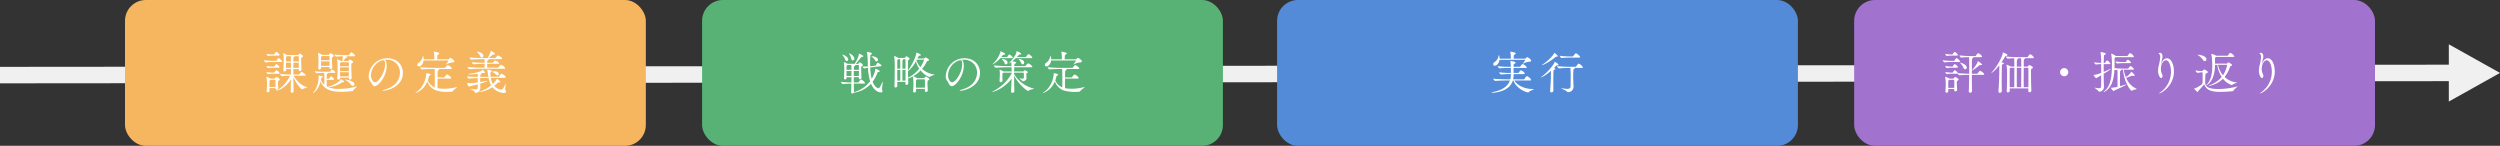
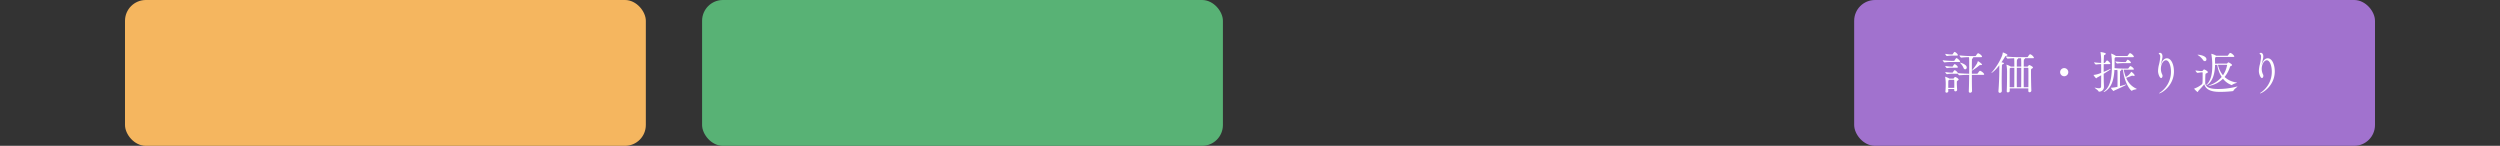
<svg xmlns="http://www.w3.org/2000/svg" width="1200" height="70" viewBox="0 0 1200 70">
  <rect x="0" y="0" width="1200" height="70" fill="#333333" stroke="none" />
  <g id="howto_img01" transform="translate(-120 -4477)">
-     <path id="パス_1136" data-name="パス 1136" d="M63.807,27.481V17.694L-1111.627,18.74V10.833L63.807,9.787V0L88.373,13.74Z" transform="translate(1231.627 4498.26)" fill="#f0f0f0" />
    <rect id="長方形_1837" data-name="長方形 1837" width="250" height="70" rx="10" transform="translate(180 4477)" fill="#f5b65f" />
    <rect id="長方形_1838" data-name="長方形 1838" width="250" height="70" rx="10" transform="translate(457 4477)" fill="#58b275" />
-     <rect id="長方形_1839" data-name="長方形 1839" width="250" height="70" rx="10" transform="translate(733 4477)" fill="#538bd8" />
    <rect id="長方形_1840" data-name="長方形 1840" width="250" height="70" rx="10" transform="translate(1010 4477)" fill="#a172ce" />
-     <path id="パス_1381" data-name="パス 1381" d="M-37.686-1.122c-3.1-.946-5.324-3.674-6.4-5.544h5.3c.352,0,.462-.132.462-.286,0-.33-1.54-1.584-1.87-1.584a.227.227,0,0,0-.176.088c-.242.22-.616.748-.858,1.034a.572.572,0,0,1-.352.2h-2.6v-2.64h2.6l-.022.374v.022a.525.525,0,0,0,.55.572.773.773,0,0,0,.748-.726v-.022c-.044-.814-.132-3.52-.132-4.686v-.308c0-.462.022-.66.418-.9.22-.132.462-.286.462-.506,0-.418-1.43-1.254-1.562-1.254-.11,0-.2.044-.66.572-.088.11-.132.132-.242.132h-5.192l-.022-.022a7.486,7.486,0,0,0-1.76-.858.047.047,0,0,0-.044.044.43.43,0,0,0,.022.154,20.307,20.307,0,0,1,.2,2.662c0,.88-.044,4-.154,5.324v.066a.5.5,0,0,0,.55.528.7.7,0,0,0,.726-.616v-.55h2.376c0,.836-.022,1.716-.022,2.618a48.139,48.139,0,0,1-5.28-.308c0,.264.66,1.1,1.034,1.1h.022c1.166-.132,2.6-.176,3.784-.2C-47.19-3.674-49.72-.836-51.942.264c-.308.154-.44.286-.44.352,0,.022.022.044.088.044a12.449,12.449,0,0,0,6.93-5.61c-.022,2.156-.044,4.246-.11,5.7V.792a.654.654,0,0,0,.66.726.751.751,0,0,0,.748-.792V.682c-.044-1.672-.088-4.2-.11-6.754,1.188,3.058,3.63,5.918,4.2,5.918a.391.391,0,0,0,.22-.088c.572-.374,2.2-.616,2.2-.792C-37.554-1.078-37.6-1.1-37.686-1.122ZM-52.36-6.05c-.22,0-.528.462-.616.594a.343.343,0,0,1-.286.176h-1.87l-.022-.022a12.164,12.164,0,0,0-1.936-.88c-.022,0-.044,0-.044.044s.022.066.022.132a17.843,17.843,0,0,1,.264,3.432c0,.814-.022,1.628-.154,3.278V.792a.5.5,0,0,0,.55.506c.374,0,.814-.264.814-.66,0-.462-.022-.9-.022-1.342h2.86V-.55a.531.531,0,0,0,.572.572.75.75,0,0,0,.814-.7V-.726c-.066-1.034-.154-1.694-.154-2.442,0-.814.11-.968.4-1.144.2-.132.462-.286.462-.528C-50.71-5.3-52.008-6.05-52.36-6.05Zm-.418,4.774H-55.66c0-.836,0-1.672.022-2.574,0-.44.066-.572.286-.726l.154-.11h2.222c.132,0,.176.176.176.242.044.572.044,1.056.044,1.54S-52.756-1.914-52.778-1.276Zm1.452-13.838a.238.238,0,0,0-.154.066,8.133,8.133,0,0,0-.77,1.078.377.377,0,0,1-.264.176h-1.5a32.864,32.864,0,0,1-4.334-.308c0,.242.638,1.056.9,1.056h.022a25.45,25.45,0,0,1,3.366-.2h4.07c.33,0,.418-.088.418-.22C-49.566-13.882-50.93-15.114-51.326-15.114Zm9.768,2.178c0,.858-.022,1.76-.022,2.508h-2.6v-2.508Zm0-.572h-2.618c0-.748.022-1.32.022-1.672,0-.308.044-.374.264-.462.176-.066.286-.176.286-.286a.132.132,0,0,0-.022-.088H-41.8c.176,0,.2.176.2.242C-41.58-15.268-41.558-14.432-41.558-13.508Zm-3.762,3.08h-2.4v-2.508h2.376C-45.342-12.232-45.32-11.374-45.32-10.428Zm-.022-3.08h-2.376v-1.54c.022-.682.066-.682.308-.858l.154-.11h1.848c.044.44.066,1.078.066,1.694Zm-6.93-4.554a.165.165,0,0,0-.11-.022c-.242,0-.726.792-.88,1.056a.391.391,0,0,1-.242.176h-.506a17.223,17.223,0,0,1-3.08-.308c0,.33.528,1.056.836,1.056h.022a13.129,13.129,0,0,1,2.178-.2h2.816c.308,0,.4-.132.4-.286C-50.842-16.94-51.59-17.754-52.272-18.062Zm.044,5.874a.165.165,0,0,0-.11-.022c-.33,0-.836.946-.858.99a.391.391,0,0,1-.242.176h-.572a17.223,17.223,0,0,1-3.08-.308c0,.374.572,1.056.836,1.056h.022a10.969,10.969,0,0,1,2.178-.2h2.816c.308,0,.4-.154.4-.286C-50.842-11.2-51.744-11.968-52.228-12.188Zm0,2.9a.165.165,0,0,0-.11-.022c-.264,0-.77.814-.858.99a.391.391,0,0,1-.242.176h-.572a17.223,17.223,0,0,1-3.08-.308c0,.33.572,1.056.836,1.056h.022a10.969,10.969,0,0,1,2.178-.2h2.816c.308,0,.4-.132.4-.286C-50.842-8.294-51.656-9.02-52.228-9.284Zm35.992-8.536c-.044,0-.088-.022-.132-.022-.088,0-.308.066-1.056,1.144a.413.413,0,0,1-.286.176h-1.012a55.98,55.98,0,0,1-5.786-.286c0,.242.55.99.9.99h.022c1.056-.11,2.178-.154,3.124-.176a13.069,13.069,0,0,1-.242,2.31h-.528l-.022-.022a9.671,9.671,0,0,0-1.958-.836.047.047,0,0,0-.044.044c0,.044.022.066.022.132a18.928,18.928,0,0,1,.264,3.5c0,1.3-.022,3.41-.154,5.478v.066a.519.519,0,0,0,.55.55.793.793,0,0,0,.814-.682v-.308h4.18v.352a.571.571,0,0,0,.594.616.778.778,0,0,0,.792-.748v-.044c-.088-1.628-.176-4.026-.176-5.544,0-1.364,0-1.386.44-1.628.22-.11.484-.264.484-.484,0-.4-1.342-1.122-1.672-1.122-.2,0-.374.2-.638.55a.3.3,0,0,1-.286.132h-2.134c.308-.4.638-.858.924-1.3a.538.538,0,0,1,.4-.308c.374-.066.528-.176.528-.286,0-.2-.77-.4-.814-.418h4.158c.352,0,.462-.132.462-.264C-14.52-16.7-15.884-17.688-16.236-17.82Zm2.288,16.368A32.433,32.433,0,0,1-22.44-.33a12.776,12.776,0,0,1-4.928-.792,15.019,15.019,0,0,0,6.38-2.222,1.087,1.087,0,0,1,.55-.176h.154c.352,0,.528-.11.528-.264a4.168,4.168,0,0,0-1.584-1.3c-.066,0-.088.044-.11.132-.484,1.342-3.96,3.1-6.116,3.608l-.176.066c-.154-.066-.286-.154-.418-.22,0-.7-.022-2-.022-3.168h3.146c.286,0,.374-.132.374-.264,0-.286-.462-.946-1.342-1.408a.132.132,0,0,0-.088-.022c-.176,0-.638.616-.814.968-.066.11-.11.2-.22.2h-1.056c0-2.222.044-2.31.33-2.442a.352.352,0,0,0,.242-.286.132.132,0,0,0-.022-.088h3.146c.33,0,.418-.132.418-.286,0-.308-.77-1.122-1.408-1.364-.044,0-.088-.022-.154-.022-.242,0-.7.638-.88.946a.377.377,0,0,1-.264.176h-3.168a26.251,26.251,0,0,1-3.916-.286c0,.242.506,1.012.88,1.012h.022a28.434,28.434,0,0,1,2.948-.176h.616a9.4,9.4,0,0,1,.066,1.188c.022.44.022,1.21.022,2.046,0,.858,0,1.76-.022,2.464a6.079,6.079,0,0,1-1.65-2.31l.066-.352c.132-.792.154-.616.506-.77.22-.088.352-.22.352-.33,0-.418-1.716-.66-1.936-.66-.088,0-.11.022-.11.066a.953.953,0,0,1,.022.11c.022.286.022.506.022.7,0,2.244-1.012,5.61-2.42,7-.176.176-.308.33-.308.418,0,.022.022.044.066.044.374,0,2.64-1.562,3.586-5.544C-29.3.836-24.068,1.056-21.208,1.056A48.2,48.2,0,0,0-15.84.726a.57.57,0,0,0,.418-.352c.308-.638,1.826-1.65,1.826-1.848,0-.022-.022-.044-.088-.044A1.08,1.08,0,0,0-13.948-1.452ZM-26.356-17.468c-.132,0-.286.066-.638.616a.343.343,0,0,1-.286.176h-3.146l-.022-.022a9.984,9.984,0,0,0-1.892-.946c-.022,0-.044.022-.044.066a.778.778,0,0,1,.022.132,28.92,28.92,0,0,1,.242,3.916c0,.748-.022,1.65-.132,3.256v.066a.532.532,0,0,0,.55.594.775.775,0,0,0,.792-.726l-.022-.484h4.092v.286c0,.462.264.66.572.66a.8.8,0,0,0,.77-.814v-.044c-.066-1.452-.154-2.4-.154-3.344,0-1.32.066-1.364.4-1.606.2-.132.462-.286.462-.528C-24.794-16.764-26.18-17.468-26.356-17.468Zm-.44,3.938c0,.616-.022,1.3-.022,2.134h-4.114V-13.53Zm9.24,5.192c0,.682-.022,1.364-.022,2.024h-4.18c0-.682-.022-1.364-.022-2.024ZM-26.8-14.1h-4.136c0-.286.022-.616.022-.99.022-.528-.022-.638.308-.88l.154-.11h3.322a.283.283,0,0,1,.286.308C-26.818-15.246-26.8-14.718-26.8-14.1Zm9.262,2.9H-21.78c0-.462.022-.88.022-1.188,0-.528.044-.484.242-.594a1.544,1.544,0,0,0,.2-.132h3.52c.132,0,.22.176.22.242C-17.556-12.474-17.534-11.9-17.534-11.2Zm0,2.332H-21.78v-1.8h4.246ZM-19.25-4.818c-.11,0-.176.022-.176.066,0,.022.044.066.132.11a8.282,8.282,0,0,1,2.75,2.288,1.2,1.2,0,0,0,.946.616.766.766,0,0,0,.748-.792C-14.85-4.048-18.458-4.818-19.25-4.818ZM8.4-8.008c0-3.586-2.574-7.04-7.568-7.04A8.965,8.965,0,0,0-8.03-6.4a3.423,3.423,0,0,0,.528,2c.9,1.3,1.3,2.772,2.376,2.772,1.892,0,5.742-4.906,5.742-9.724,0-1.408-.308-2.53-.858-2.926.264-.022.528-.044.792-.044A6.055,6.055,0,0,1,6.974-8.1C6.974-5.368,5.412-1.54-.374.022c-.638.176-.99.352-.99.462,0,.044.11.088.308.088C.748.572,8.4-1.32,8.4-8.008ZM-.154-12.144C-.154-8.1-3.432-3.5-4.906-3.5c-1.056,0-2.024-1.474-2.024-3.41a7.774,7.774,0,0,1,5.522-7.15.547.547,0,0,0,.176-.022.825.825,0,0,1,.22-.022C-.528-14.1-.154-13.728-.154-12.144ZM34.122-1.188a22.567,22.567,0,0,1-5.9.792,16.077,16.077,0,0,1-3.19-.286c0-.66-.022-1.43-.022-2.222s.022-1.606.022-2.376h6.072c.352,0,.462-.132.462-.264,0-.484-1.3-1.474-1.848-1.694-.044,0-.088-.022-.154-.022-.044,0-.242,0-1.166,1.232a.409.409,0,0,1-.33.2H25.036c0-3.212,0-3.234.418-3.432.22-.088.352-.22.352-.352,0-.11-.11-.2-.352-.264h5.918c.374,0,.484-.132.484-.264,0-.418-1.1-1.32-1.826-1.584-.044,0-.088-.022-.154-.022-.264,0-.88.836-1.078,1.144a.452.452,0,0,1-.308.176H22.968c-1.21,0-4.136-.066-6.27-.308v.022c0,.33.594,1.034.924,1.034h.022c1.87-.176,4.092-.2,5.258-.2h.726c.066.7.066,2.112.066,2.574.022.484.022,1.5.022,2.64,0,1.166,0,2.464-.022,3.586a5.96,5.96,0,0,1-3.366-3.366,15.3,15.3,0,0,0,.506-1.606c.176-.616.176-.616.462-.726.308-.11.44-.264.44-.4,0-.418-2.046-.7-2.09-.7a.058.058,0,0,0-.066.066v.22c0,1.87-1.166,6.512-4.752,8.822-.286.2-.4.308-.4.374,0,.044.022.066.088.066A9.8,9.8,0,0,0,20.13-3.96,7.015,7.015,0,0,0,24.332.4a18.073,18.073,0,0,0,5.346.7c2.266,0,2.486-.088,2.662-.374.308-.55,2.068-1.694,2.068-1.914,0-.022-.022-.044-.066-.044A1.843,1.843,0,0,0,34.122-1.188ZM31.306-15.2c-.022,0-.066-.022-.088-.022-.264,0-.66.44-.726.528a.7.7,0,0,1-.33.176H24.838l.066-1.43c.066-.66.066-.638.528-.924.264-.154.418-.308.418-.484,0-.484-2.156-.836-2.6-.836-.022,0-.022,0-.022.022a.429.429,0,0,0,.022.154A17.569,17.569,0,0,1,23.5-15.07v.55H18.37c0-.616-.176-1.694-.33-1.694-.044,0-.088.088-.132.242A4.59,4.59,0,0,1,15.862-12.8a1.315,1.315,0,0,0-.572.968.74.74,0,0,0,.814.7c.7,0,1.936-.748,2.222-2.838H30.118a.123.123,0,0,1,.132.11,8.777,8.777,0,0,1-1.078,1.584.277.277,0,0,0-.088.154c0,.022,0,.022.044.022a.99.99,0,0,0,.176-.044,7.522,7.522,0,0,1,2.926-.9c.616-.022.858-.242.858-.484C33.088-14.124,31.856-15,31.306-15.2ZM55.77-7.612c-.352,0-1.078,1.122-1.166,1.232a.448.448,0,0,1-.352.2l-3.74.044a13.274,13.274,0,0,1-.088-1.54c0-.484,0-.7.33-.88.2-.11.33-.22.33-.33,0-.4-1.958-.7-2.134-.7-.088,0-.11.022-.11.066a.239.239,0,0,0,.022.11,16.517,16.517,0,0,1,.352,2.09l.2,1.21-2.75.022H45.518c0-.11.022-.22.022-.33.044-.748.044-.682.352-.88a.478.478,0,0,0,.242-.352A.206.206,0,0,0,46-7.832a7.592,7.592,0,0,1,.88-.154,1.514,1.514,0,0,1,.286.044.8.8,0,0,0,.308.044c.2,0,.308-.088.308-.22A3.648,3.648,0,0,0,46.706-9.57c-.044,0-.066.044-.132.11-1.188,1.342-6.292,1.914-6.446,1.936-.308.022-.462.088-.462.132s.132.11,1.034.11a26,26,0,0,0,3.586-.264c.022.418.044.968.044,1.452-1.716-.022-3.872-.11-5.192-.264,0,.264.638,1.1,1.012,1.1h.022c1.1-.132,2.75-.22,4.136-.264,0,.528.022,1.3.022,2.068a28.608,28.608,0,0,1-3.674.374,8.776,8.776,0,0,1-1.3-.088h-.11c-.066,0-.088,0-.088.044,0,.088.726,1.782,1.034,1.782.176,0,.308-.242.528-.286,1.012-.22,2.31-.55,3.608-.9,0,.7,0,1.32-.022,1.672-.044.572-.352.77-1.034.77A14.74,14.74,0,0,1,41.118-.33a1.184,1.184,0,0,0-.242-.022c-.066,0-.088,0-.088.022,0,.154,1.958.946,2.2,1.584.066.22.154.33.33.33A2.284,2.284,0,0,0,45.54-.682c0-.462-.022-1.5-.022-1.892V-2.86c.66-.2,3.476-1.056,3.476-1.32,0-.022-.044-.044-.132-.044a.619.619,0,0,0-.176.022c-.924.176-2.068.4-3.19.572V-5.544c.44,0,.814-.022,1.056-.022L49.5-5.588a11.435,11.435,0,0,0,1.276,3.52A15.71,15.71,0,0,1,45.474.9c-.352.11-.506.2-.506.242s.066.066.176.066a14.518,14.518,0,0,0,6.2-2.4,7.393,7.393,0,0,0,5.478,2.816c.726,0,1.078-.286,1.078-.66A1.012,1.012,0,0,0,57.6.308a.931.931,0,0,1-.11-.572c0-.792.264-2.068.264-2.442,0-.066,0-.11-.022-.11s-.066.066-.154.22C56.936-1.21,56.3.066,55.55.066A5.5,5.5,0,0,1,52.228-1.8,15.676,15.676,0,0,0,53.9-3.278a.63.63,0,0,1,.462-.176c.044,0,.11.022.176.022h.176c.308,0,.462-.088.462-.242a4.772,4.772,0,0,0-1.628-1.54c-.044,0-.044.044-.088.132A7.641,7.641,0,0,1,51.568-2.75a8.367,8.367,0,0,1-.99-2.86l6.71-.066c.352,0,.462-.132.462-.286C57.75-6.468,56.144-7.612,55.77-7.612Zm-.308-4.312c-.242,0-.968.88-1.188,1.21a.49.49,0,0,1-.374.2H48.862c-.022-.528-.022-1.21-.022-1.848h5.3c.352,0,.44-.132.44-.264,0-.55-1.76-1.364-1.848-1.364-.308,0-.924.726-1.078.924a.444.444,0,0,1-.33.2H48.862c0-.77.022-1.034.308-1.188.264-.11.374-.242.374-.374a.181.181,0,0,0-.11-.176H55.55c.352,0,.462-.132.462-.264,0-.484-1.584-1.518-1.936-1.518-.286,0-.99.9-1.122,1.078a.427.427,0,0,1-.352.176H49.544c.638-.484,1.342-1.1,1.782-1.474a.739.739,0,0,1,.528-.242h.22c.33,0,.484-.132.484-.308,0-.418-1.8-1.452-1.958-1.452-.044,0-.044.066-.066.2a11.5,11.5,0,0,1-1.5,3.278H46.354a56,56,0,0,1-6.028-.33c0,.264.594,1.1.968,1.1h.022a49.268,49.268,0,0,1,4.95-.242h1.276c.044.462.066,1.232.066,1.738h-.33a52.366,52.366,0,0,1-5.874-.308c0,.264.616,1.034.968,1.034h.022c1.738-.176,3.674-.22,4.774-.22h.462c0,1.122,0,.99-.044,1.848h-.968c-1.21,0-5.082-.088-7.216-.352,0,.264.616,1.078,1.012,1.078h.022c1.87-.2,4.906-.22,6.072-.22H57.024c.352,0,.462-.132.462-.264C57.486-10.78,55.814-11.924,55.462-11.924ZM44.11-18.194c-.11,0-.154,0-.154.044s.044.11.154.22a7.262,7.262,0,0,1,1.364,1.87c.2.506.528.7.814.7a.835.835,0,0,0,.748-.88C47.036-17.38,45.078-18.194,44.11-18.194Zm8.25,9.438a2.048,2.048,0,0,0-1.078.2c0,.044.044.088.176.154a6.924,6.924,0,0,1,1.694,1.21.939.939,0,0,0,.7.4.649.649,0,0,0,.594-.7C54.45-8.052,53.922-8.756,52.36-8.756Z" transform="translate(305 4520)" fill="#fff" />
-     <path id="パス_1382" data-name="パス 1382" d="M-38.566-3.344c-.88,1.98-1.32,2.684-1.848,2.684-.022,0-1.628-.242-2.728-3.1a17.135,17.135,0,0,0,2.288-4.224c.176-.44.132-.4.528-.484.44-.088.616-.242.616-.374,0-.418-1.892-1.166-2.068-1.166-.088,0-.066.066-.088.154a8.757,8.757,0,0,1-.242,1.386,16.255,16.255,0,0,1-1.474,3.3,27.2,27.2,0,0,1-.726-5.456l1.1-.132,3.96-.462c.308-.044.4-.132.4-.242,0-.4-1.452-1.43-1.87-1.43-.286,0-.792,1.144-.814,1.21a.374.374,0,0,1-.264.2l-1.43.176-1.1.11c-.022-.484-.022-.968-.022-1.452,0-1.188.044-2.31.088-3.212.044-.814.044-.748.418-.968a.63.63,0,0,0,.352-.44c0-.528-2.068-.814-2.4-.814-.022,0-.022,0-.022.022a.387.387,0,0,0,.022.132,24.828,24.828,0,0,1,.374,3.454c.044.792.044,1.958.11,3.344-.726.044-1.5.066-2.2.066h-.462c.022.242.682.924.968.924h.044c.528-.132,1.1-.242,1.672-.33a26.766,26.766,0,0,0,1.034,6.446,14.517,14.517,0,0,1-7.766,5.258c0-.066.022-.11.022-.176l-.066-3.916h4.884c.352,0,.44-.132.44-.286,0-.594-1.584-1.716-1.87-1.716-.242,0-.924.968-1.122,1.254a.339.339,0,0,1-.286.2h-2.046c0-.836-.022-1.716-.022-2.552h2.442l-.022.352v.022a.509.509,0,0,0,.528.572.714.714,0,0,0,.748-.7v-.044c-.044-.814-.132-3.234-.132-4.356v-.286c0-.506.044-.7.374-.9.22-.132.44-.286.44-.506,0-.462-1.3-1.254-1.5-1.254-.11,0-.176.022-.638.572-.088.11-.132.132-.242.132h-1.056c.946-1.034,1.958-2.376,2.486-3.014.176-.22.176-.308.506-.33.462-.022.66-.154.66-.33,0-.374-2.068-1.254-2.112-1.254-.022,0-.022.044-.044.22a5.128,5.128,0,0,1-.264,1.188A22.879,22.879,0,0,1-51.7-12.408c0,.022-.044.022-.044.044h-3.432l-.022-.022a7.675,7.675,0,0,0-1.76-.836s-.022,0-.022.044a.448.448,0,0,1,.022.11,20.3,20.3,0,0,1,.22,2.6c0,.88-.044,3.674-.154,4.994v.066a.485.485,0,0,0,.528.528.687.687,0,0,0,.726-.638v-.44h2.332c0,.836-.022,1.716-.044,2.552a48.948,48.948,0,0,1-5.038-.33c0,.264.616,1.1.968,1.1h.022a40.524,40.524,0,0,1,4.048-.22c-.022,1.65-.066,3.146-.132,3.96v.088c0,.506.264.7.572.7a.836.836,0,0,0,.66-.352,14.093,14.093,0,0,0,8.338-4.356c1.606,3.762,4.114,4.18,4.686,4.18.506,0,.836-.2.836-.616a1.4,1.4,0,0,0-.2-.638A1.02,1.02,0,0,1-38.632-.2c0-.814.352-2.728.352-3.344,0-.088,0-.2-.044-.2S-38.434-3.652-38.566-3.344ZM-49.72-8.932c0,.814-.022,1.65-.022,2.4h-2.442c0-.88,0-1.694.022-2.4Zm-3.586,2.4H-55.66c0-.726-.022-1.606-.022-2.4h2.376Zm0-2.97h-2.376c0-.594.022-1.078.022-1.32.022-.682.066-.682.308-.858l.132-.11h1.826c.044.506.088,1.386.088,1.826Zm3.586,0h-2.42c0-1.562.088-1.65.462-1.826.154-.088.286-.2.286-.33a.19.19,0,0,0-.066-.132h1.5c.176,0,.2.176.2.242C-49.742-11.044-49.72-10.318-49.72-9.5Zm-4.708-7.92c-.022,0-.044.022-.044.066a.142.142,0,0,0,.044.11,7.515,7.515,0,0,1,1.034,2.4c.11.594.418.836.726.836a.843.843,0,0,0,.748-.9C-51.92-16.192-54.1-17.424-54.428-17.424Zm-3.234.638c-.066,0-.088.022-.088.044,0,.044.044.088.088.132a7.063,7.063,0,0,1,1.342,2.2c.176.506.462.726.748.726a.774.774,0,0,0,.7-.836C-54.868-15.84-57.332-16.786-57.662-16.786Zm14.212.814h-.088c-.22,0-.22.022-.22.022,0,.022.044.066.154.154a6.022,6.022,0,0,1,1.628,1.716c.22.4.484.55.726.55a.743.743,0,0,0,.682-.792C-40.568-15.224-41.976-15.972-43.45-15.972Zm21.362-1.738c-.088,0-.088.066-.11.264-.242,2.4-3.014,7.172-3.982,8.294,0-.748-.022-1.474-.022-2.134,0-.924.022-1.738.044-2.288s.044-.484.33-.726c.176-.11.44-.264.44-.506,0-.352-1.254-1.188-1.584-1.188a.328.328,0,0,0-.2.088,3.148,3.148,0,0,0-.352.528.445.445,0,0,1-.308.2h-2.948l-.088-.066a12.53,12.53,0,0,0-1.892-.924c-.022,0-.044.022-.044.066a.778.778,0,0,1,.022.132,41.029,41.029,0,0,1,.242,6.622c0,2.6-.022,5.566-.132,7.612v.066c0,.484.264.66.55.66a.845.845,0,0,0,.836-.814c0-.572,0-1.232-.022-1.892h3.916v.792c0,.484.242.682.528.682a.911.911,0,0,0,.836-.9v-.022c-.022-.572-.066-1.3-.088-2.134a15.6,15.6,0,0,0,2.288-1.012.081.081,0,0,1,.022.066,21.633,21.633,0,0,1,.264,3.7c0,.638-.022,1.408-.154,3.322V.836a.531.531,0,0,0,.572.572.757.757,0,0,0,.814-.682V-.352h4.268c-.022.264-.022.528-.022.836V.506a.571.571,0,0,0,.594.616.759.759,0,0,0,.814-.748V.33c-.088-1.584-.154-2.376-.154-3.19,0-1.166.022-1.342.418-1.606.2-.132.484-.286.484-.506,0-.506-1.474-1.3-1.694-1.3-.088,0-.286.066-.638.616a.343.343,0,0,1-.286.176H-21.78l-.11-.088a12.475,12.475,0,0,0-1.716-.814c-.022,0-.044-.022-.066-.022A14.885,14.885,0,0,0-20.086-9.2a9.887,9.887,0,0,0,4.224,3.19.305.305,0,0,0,.22-.11c.528-.528,2.222-.9,2.222-1.056,0-.044-.066-.066-.22-.088A10.445,10.445,0,0,1-19.4-9.944a17.127,17.127,0,0,0,2.222-3.366,1.206,1.206,0,0,1,.22-.352,2.735,2.735,0,0,1,.33-.11c.418-.132.572-.286.572-.44,0-.44-1.43-1.166-1.518-1.188a.484.484,0,0,0-.176-.022.2.2,0,0,0-.11.022c-.132.088-.308.242-.418.33a.513.513,0,0,1-.33.154H-21.6c.176-.33.352-.66.506-.99s.2-.33.506-.352c.374-.044.616-.154.616-.33C-19.976-17.05-21.934-17.71-22.088-17.71Zm-.264,4.158a10.68,10.68,0,0,0,1.584,3.476A15.428,15.428,0,0,1-26.114-5.7l-.066-3.08.022-.022A16.751,16.751,0,0,0-22.352-13.552ZM-22.33-.924c0-.55-.022-.968-.022-1.43s.022-.968.022-1.606c.022-.638.044-.594.374-.836a.583.583,0,0,0,.132-.11h3.476a.266.266,0,0,1,.286.264c.044.594.044,1.122.044,1.782,0,.528,0,1.144-.022,1.936Zm.44-13.442h3.256c.132,0,.176.044.176.11A13.057,13.057,0,0,1-20.24-10.78a10.769,10.769,0,0,1-1.87-3.212Zm-6.952,4.928h1.5c0,1.716-.022,3.564-.044,5.126h-1.452Zm-1.034,5.126h-1.43c0-1.694-.022-3.52-.022-5.126h1.474C-29.854-7.612-29.854-5.346-29.876-4.312Zm1.32-10.274h.99c.132,0,.176.154.2.264.022.66.022,1.65.022,2.794v1.5h-1.5c0-1.584,0-3.036.022-3.806,0-.264.044-.33.132-.374.132-.066.2-.154.2-.242A.157.157,0,0,0-28.556-14.586Zm-1.32,2.97c0,.374,0,.924.022,1.584h-1.474c0-1.606,0-2.882.022-3.41.022-.77.022-.858.33-1.056l.11-.088h.9A23.918,23.918,0,0,1-29.876-11.616ZM8.4-8.008c0-3.586-2.574-7.04-7.568-7.04A8.965,8.965,0,0,0-8.03-6.4a3.423,3.423,0,0,0,.528,2c.9,1.3,1.3,2.772,2.376,2.772,1.892,0,5.742-4.906,5.742-9.724,0-1.408-.308-2.53-.858-2.926.264-.022.528-.044.792-.044A6.055,6.055,0,0,1,6.974-8.1C6.974-5.368,5.412-1.54-.374.022c-.638.176-.99.352-.99.462,0,.044.11.088.308.088C.748.572,8.4-1.32,8.4-8.008ZM-.154-12.144C-.154-8.1-3.432-3.5-4.906-3.5c-1.056,0-2.024-1.474-2.024-3.41a7.774,7.774,0,0,1,5.522-7.15.547.547,0,0,0,.176-.022.825.825,0,0,1,.22-.022C-.528-14.1-.154-13.728-.154-12.144ZM34.122-.506a15.287,15.287,0,0,1-9.35-6.908c0-.242.022-.484.022-.7H29.15c.264,0,.308.088.308,1.3,0,1.452-.022,1.584-.682,1.584a7.01,7.01,0,0,1-1.254-.2.5.5,0,0,0-.154-.022c-.044,0-.066,0-.066.022,0,.154,1.188.9,1.386,1.254.088.132.11.2.22.2.506,0,1.8-.4,1.8-1.43V-5.5c-.022-.2-.066-1.562-.066-2,0-.22.022-.264.264-.374s.462-.242.462-.44c0-.462-1.3-.968-1.5-.968-.088,0-.374.264-.484.418-.088.11-.154.176-.286.176H24.794c0-.7.022-1.386.044-2.024h8.206c.374,0,.462-.132.462-.264,0-.506-1.408-1.43-1.848-1.584a.279.279,0,0,0-.132-.022c-.33,0-1.21,1.122-1.21,1.122a.448.448,0,0,1-.352.2h-5.1v-.352c.022-.836.132-.682.594-.946.22-.132.352-.264.352-.374,0-.132-.154-.418-1.914-.66a22.585,22.585,0,0,0,1.716-1.5h7.458c.33,0,.418-.132.418-.264,0-.528-1.5-1.65-1.826-1.65-.088,0-.264.088-1.1,1.21a.377.377,0,0,1-.264.176H26.136c.308-.308.572-.616.836-.924.242-.286.242-.286.55-.286.44,0,.682-.088.682-.264,0-.484-2-1.342-2.2-1.342-.066,0-.066.066-.088.242a4.366,4.366,0,0,1-.352,1.21,16.51,16.51,0,0,1-3.146,4.114c-.154.132-.2.22-.2.264,0,.022,0,.022.022.022.154,0,.308-.11,1.122-.638a18.122,18.122,0,0,1,.154,1.958H22.352a62.8,62.8,0,0,1-7.3-.352c0,.286.594,1.144.99,1.144h.022c1.936-.2,4.994-.242,6.2-.242H23.54c.022.66.044,1.342.044,2.024H19.712a.022.022,0,0,0-.022-.022A7.372,7.372,0,0,0,17.8-9.57c-.022,0-.044,0-.044.044a.387.387,0,0,0,.022.132,8.253,8.253,0,0,1,.154,1.716c0,.352-.066,2.86-.154,3.454v.11a.526.526,0,0,0,.594.528.765.765,0,0,0,.814-.682V-4.29c0-.264-.022-.946-.022-1.606,0-1.936.044-1.958.352-2.156l.088-.066h3.982v.352A20.811,20.811,0,0,1,14.674.792c-.286.132-.44.242-.44.286,0,.022.044.022.088.022,1.012,0,6.028-1.98,9.24-6.336-.044,1.8-.132,3.806-.264,6.094V.924a.593.593,0,0,0,.638.616c.484,0,.968-.33.968-.748V.77c-.11-2.816-.132-5.324-.132-7.546C26.642-2.75,30.866.638,31.548.638a.353.353,0,0,0,.242-.11c.572-.594,2.53-.792,2.53-.946C34.32-.44,34.254-.484,34.122-.506ZM22.484-16.83c-.264,0-.748.726-.924,1.034a.377.377,0,0,1-.264.176H18.59c.22-.264.462-.528.66-.792.22-.286.242-.33.572-.33.374,0,.682-.088.682-.264,0-.484-2.068-1.364-2.222-1.364-.066,0-.044.066-.066.242a13.136,13.136,0,0,1-3.674,5.764c-.154.132-.22.22-.22.264,0,.022.022.022.044.022a11.053,11.053,0,0,0,3.762-3.014h5.566c.33,0,.418-.11.418-.22C24.112-15.752,22.858-16.83,22.484-16.83Zm4.576,2.156c-.11,0-.154,0-.154.044s.044.11.154.22a5.1,5.1,0,0,1,1.078,1.628c.176.484.44.682.726.682a.859.859,0,0,0,.748-.9C29.612-14.278,27.654-14.674,27.06-14.674Zm-7.986,0c-.11,0-.154,0-.154.044s.044.11.154.22a5.1,5.1,0,0,1,1.078,1.628c.176.484.44.682.726.682a.859.859,0,0,0,.748-.9C21.626-14.278,19.668-14.674,19.074-14.674ZM58.322-1.188a22.567,22.567,0,0,1-5.9.792,16.077,16.077,0,0,1-3.19-.286c0-.66-.022-1.43-.022-2.222s.022-1.606.022-2.376h6.072c.352,0,.462-.132.462-.264,0-.484-1.3-1.474-1.848-1.694-.044,0-.088-.022-.154-.022-.044,0-.242,0-1.166,1.232a.409.409,0,0,1-.33.2H49.236c0-3.212,0-3.234.418-3.432.22-.088.352-.22.352-.352,0-.11-.11-.2-.352-.264h5.918c.374,0,.484-.132.484-.264,0-.418-1.1-1.32-1.826-1.584-.044,0-.088-.022-.154-.022-.264,0-.88.836-1.078,1.144a.452.452,0,0,1-.308.176H47.168c-1.21,0-4.136-.066-6.27-.308v.022c0,.33.594,1.034.924,1.034h.022c1.87-.176,4.092-.2,5.258-.2h.726c.066.7.066,2.112.066,2.574.022.484.022,1.5.022,2.64,0,1.166,0,2.464-.022,3.586a5.96,5.96,0,0,1-3.366-3.366,15.3,15.3,0,0,0,.506-1.606c.176-.616.176-.616.462-.726.308-.11.44-.264.44-.4,0-.418-2.046-.7-2.09-.7a.058.058,0,0,0-.066.066v.22c0,1.87-1.166,6.512-4.752,8.822-.286.2-.4.308-.4.374,0,.044.022.066.088.066A9.8,9.8,0,0,0,44.33-3.96,7.015,7.015,0,0,0,48.532.4a18.073,18.073,0,0,0,5.346.7c2.266,0,2.486-.088,2.662-.374.308-.55,2.068-1.694,2.068-1.914,0-.022-.022-.044-.066-.044A1.843,1.843,0,0,0,58.322-1.188ZM55.506-15.2c-.022,0-.066-.022-.088-.022-.264,0-.66.44-.726.528a.7.7,0,0,1-.33.176H49.038l.066-1.43c.066-.66.066-.638.528-.924.264-.154.418-.308.418-.484,0-.484-2.156-.836-2.6-.836-.022,0-.022,0-.022.022a.429.429,0,0,0,.022.154A17.568,17.568,0,0,1,47.7-15.07v.55H42.57c0-.616-.176-1.694-.33-1.694-.044,0-.088.088-.132.242A4.59,4.59,0,0,1,40.062-12.8a1.315,1.315,0,0,0-.572.968.74.74,0,0,0,.814.7c.7,0,1.936-.748,2.222-2.838H54.318a.123.123,0,0,1,.132.11,8.777,8.777,0,0,1-1.078,1.584.277.277,0,0,0-.088.154c0,.022,0,.022.044.022a.99.99,0,0,0,.176-.044,7.522,7.522,0,0,1,2.926-.9c.616-.022.858-.242.858-.484C57.288-14.124,56.056-15,55.506-15.2Z" transform="translate(582 4520)" fill="#fff" />
-     <path id="パス_1383" data-name="パス 1383" d="M-1.936-.264H-2.09c-4.268,0-7.436-1.694-9.064-4.114H-3.5c.374,0,.484-.132.484-.264A4.107,4.107,0,0,0-4.928-6.424c-.044,0-.088-.022-.154-.022C-5.434-6.446-6.2-5.28-6.314-5.1a.494.494,0,0,1-.33.176h-5.038a13.336,13.336,0,0,0,.22-2.508h4.884c.352,0,.462-.132.462-.264,0-.462-1.012-1.254-1.694-1.518-.044,0-.088-.022-.154-.022-.242,0-.792.726-1.012,1.078a.413.413,0,0,1-.286.176h-2.2c0-.814-.022-1.694-.022-2.4h5.83c.374,0,.484-.132.484-.264,0-.418-1.1-1.32-1.826-1.584a.279.279,0,0,0-.132-.022c-.286,0-.924.858-1.1,1.144a.452.452,0,0,1-.308.176h-2.926v-.594c.022-.836.088-.682.506-.924.286-.154.462-.33.462-.484,0-.506-2.42-.814-2.508-.814-.022,0-.044,0-.044.044a.387.387,0,0,0,.022.132,19.1,19.1,0,0,1,.22,2.64h-1.188a46.031,46.031,0,0,1-5.1-.308v.022c0,.33.594,1.034.924,1.034h.022a38.82,38.82,0,0,1,4.092-.2H-12.8c.022.748.044,1.474.044,2.4h-.77a42.448,42.448,0,0,1-4.906-.308v.022c0,.286.638,1.034.99,1.034h.022a33.892,33.892,0,0,1,3.806-.2h.836a9.73,9.73,0,0,1-.264,2.508H-14.1c-1.254,0-4.928-.044-7.15-.308v.022c0,.308.638,1.056,1.012,1.056h.022c1.958-.176,4.818-.22,6.028-.22h.968C-14.3-1.364-17.314.44-21.428,1.166c-.308.066-.616.176-.616.264,0,.044.11.088.352.088.2,0,8.14-.088,9.856-5.9h.264c1.364,3.916,6.028,5.742,7.128,5.742a.357.357,0,0,0,.308-.154c.418-.638,2.42-1.254,2.42-1.43C-1.716-.242-1.782-.264-1.936-.264Zm-2.9-15.268c-.022,0-.066-.022-.088-.022-.264,0-.66.44-.726.528a.7.7,0,0,1-.33.176h-5.478l.066-1.1c.066-.66.066-.638.528-.924.264-.154.418-.308.418-.484,0-.484-2.156-.836-2.6-.836-.022,0-.022,0-.022.022a.429.429,0,0,0,.022.154A17.569,17.569,0,0,1-12.8-15.07v.22h-5.39c0-.616-.176-1.694-.33-1.694-.044,0-.088.088-.132.242A4.59,4.59,0,0,1-20.7-13.134a1.315,1.315,0,0,0-.572.968.74.74,0,0,0,.814.7c.7,0,1.936-.748,2.222-2.838h12.21a.123.123,0,0,1,.132.11,8.777,8.777,0,0,1-1.078,1.584.277.277,0,0,0-.088.154c0,.022,0,.022.044.022a.99.99,0,0,0,.176-.044,7.522,7.522,0,0,1,2.926-.9c.616-.022.858-.242.858-.484C-3.058-14.454-4.29-15.334-4.84-15.532Zm24.75,3.1a.279.279,0,0,0-.132-.022c-.154,0-.352.088-1.21,1.32a.49.49,0,0,1-.374.2H15.4a54.994,54.994,0,0,1-5.984-.33c0,.264.594,1.1.968,1.1h.022a47.077,47.077,0,0,1,4.906-.22h.462a48.255,48.255,0,0,1,.154,5.192c0,1.672-.022,3.3-.066,3.828-.044.682-.572,1.012-1.672,1.012A13.554,13.554,0,0,1,11.748-.66c-.132-.022-.22-.044-.264-.044s-.066.022-.066.044c0,.154,2.31,1.144,2.75,1.628a.546.546,0,0,0,.462.242,2.532,2.532,0,0,0,2.662-2.42c0-.462-.066-1.606-.088-2.354s-.066-1.8-.066-2.9c0-.88.022-1.8.088-2.64.044-.682,0-.66.418-.836.176-.066.264-.154.264-.242s-.066-.154-.22-.2h3.674c.352,0,.462-.11.462-.242A4.359,4.359,0,0,0,19.91-12.43ZM8.294-13.376c-.044,0-.044.044-.066.132-.352,1.452-3.982,5.478-6.27,7.04-.242.176-.352.286-.352.33,0,.022.022.022.066.022.22,0,2.046-.7,4.774-3.146v1.32c0,1.782-.154,5.9-.374,8.184V.638c0,.506.286.7.616.7A.923.923,0,0,0,7.634.484V.44C7.612-.66,7.59-2.244,7.59-3.85c0-1.8.022-3.608.088-4.818.044-.682.022-.682.484-.9.286-.132.462-.264.462-.4,0-.088-.132-.2-.418-.286l-.33-.066c.308-.286.594-.594.88-.9.286-.286.308-.352.594-.352.528-.022.726-.176.726-.352C10.076-12.342,8.338-13.376,8.294-13.376ZM18.546-17.4a.279.279,0,0,0-.132-.022c-.286,0-1.1,1.144-1.232,1.32a.448.448,0,0,1-.352.2h-1.3a38.143,38.143,0,0,1-4.862-.33c0,.264.594,1.1.968,1.1h.022a29.353,29.353,0,0,1,3.784-.22h4.532c.374,0,.462-.132.462-.264C20.438-16.082,19.052-17.2,18.546-17.4ZM8.074-17.644c-.044,0-.066.022-.088.088-.462,1.518-3.828,4.444-5.566,5.522-.2.132-.286.2-.286.242s.022.044.066.044c.682,0,3.96-1.782,6.336-3.784.22-.2.264-.242.44-.242H9.24c.352,0,.484-.132.484-.286C9.724-16.456,8.184-17.644,8.074-17.644Z" transform="translate(858 4520)" fill="#fff" />
    <path id="パス_1384" data-name="パス 1384" d="M-64.438-8.976A.279.279,0,0,0-64.57-9c-.22,0-.352.11-1.122,1.21a.413.413,0,0,1-.286.176h-2.53V-9.064a25.635,25.635,0,0,0,3.52-2.486.668.668,0,0,1,.506-.22h.308c.352,0,.55-.088.55-.264,0-.374-1.826-1.606-1.958-1.606-.044,0-.066.044-.11.2a4.744,4.744,0,0,1-.462,1.1,24.672,24.672,0,0,1-2.178,2.926l-.176.2c0-1.936,0-3.652.022-4.642.022-.924.022-.9.286-1.078.154-.088.352-.242.352-.374,0-.088-.088-.176-.308-.22-.044,0-.044,0-.066-.022h4.092c.4,0,.506-.154.506-.308,0-.308-.814-1.21-1.76-1.562a.279.279,0,0,0-.132-.022c-.22,0-.55.418-1.034,1.166a.452.452,0,0,1-.308.176h-2.266a49.235,49.235,0,0,1-5.324-.308c0,.242.484,1.056.858,1.056h.022a34.8,34.8,0,0,1,3.7-.2c.066.594.088,1.694.088,2.53,0,.968,0,3.058-.022,5.412C-71.148-7.634-73.37-7.7-75.24-7.9c0-.44-.99-1.21-1.386-1.386a.165.165,0,0,0-.11-.022c-.264,0-.77.814-.858.99a.391.391,0,0,1-.242.176h-.352a17.223,17.223,0,0,1-3.08-.308c0,.33.572,1.056.836,1.056h.022a10.969,10.969,0,0,1,2.178-.2h2.6a.42.42,0,0,0,.33-.11c.154.352.572.836.858.836h.022c1.672-.154,3.41-.2,4.62-.2-.022,2.772-.088,5.83-.176,7.832V.814a.62.62,0,0,0,.638.7A.9.9,0,0,0-68.42.7V.682c-.066-1.8-.088-4.84-.088-7.744H-63.1c.4,0,.506-.132.506-.286C-62.59-7.678-63.536-8.646-64.438-8.976Zm-12.1,2.926c-.22,0-.528.462-.616.594a.343.343,0,0,1-.286.176h-1.87l-.022-.022a10.087,10.087,0,0,0-1.958-.88c-.022,0-.044,0-.044.044s.022.066.022.132a18.66,18.66,0,0,1,.264,3.454c0,.858-.022,1.782-.154,3.432V.968a.5.5,0,0,0,.55.506c.4,0,.836-.264.836-.66,0-.352-.022-.726-.022-1.078h2.86V.242a.553.553,0,0,0,.594.594.763.763,0,0,0,.814-.7V.088c-.088-1.342-.154-2.376-.154-3.19,0-.968.044-.99.4-1.21.2-.132.462-.286.462-.528C-74.866-5.258-76.186-6.05-76.538-6.05Zm-.418,5.214h-2.882c0-2.508.022-2.794.022-3.014,0-.44.066-.572.286-.726l.154-.11h2.222c.132,0,.176.176.176.242.044.55.044,1.056.044,1.628S-76.934-1.628-76.956-.836ZM-75.9-15.114a.238.238,0,0,0-.154.066,8.133,8.133,0,0,0-.77,1.078.377.377,0,0,1-.264.176h-1.1a32.864,32.864,0,0,1-4.334-.308c0,.242.638,1.056.9,1.056h.022a25.45,25.45,0,0,1,3.366-.2h3.674c.33,0,.418-.088.418-.22C-74.14-13.882-75.5-15.114-75.9-15.114Zm-.77-2.948a.165.165,0,0,0-.11-.022c-.242,0-.726.792-.88,1.056a.391.391,0,0,1-.242.176h-.286a17.223,17.223,0,0,1-3.08-.308c0,.33.528,1.056.836,1.056h.022a13.129,13.129,0,0,1,2.178-.2h2.6c.308,0,.4-.132.4-.286C-75.24-16.94-75.988-17.754-76.67-18.062Zm.044,5.874a.165.165,0,0,0-.11-.022c-.33,0-.836.946-.858.99a.391.391,0,0,1-.242.176h-.352a17.223,17.223,0,0,1-3.08-.308c0,.374.572,1.056.836,1.056h.022a10.969,10.969,0,0,1,2.178-.2h2.6c.308,0,.4-.154.4-.286C-75.24-11.2-76.142-11.968-76.626-12.188Zm2.464-.726a.1.1,0,0,0-.066.022c0,.044.066.11.176.22a7.3,7.3,0,0,1,1.54,2.244c.2.506.506.7.792.7a.829.829,0,0,0,.748-.9C-70.972-12.034-73.744-12.914-74.162-12.914Zm33.748-4.026a.279.279,0,0,0-.132-.022c-.154,0-.4.132-1.078,1.21a.413.413,0,0,1-.286.176h-4.444a56.78,56.78,0,0,1-5.808-.308c0,.242.55,1.034.9,1.034h.022c.99-.11,2.09-.154,3.036-.176.044.374.044.77.066,1.276,0,.286.022,1.32.022,2.706h-1.694l-.022-.022a9.094,9.094,0,0,0-2.024-.9c-.022,0-.044,0-.044.044s.022.066.022.132a20.866,20.866,0,0,1,.264,4c0,2.134-.022,6.336-.154,8.492V.77a.52.52,0,0,0,.572.572c.4,0,.858-.286.858-.7V-.572H-41.4V.638a.583.583,0,0,0,.616.638.825.825,0,0,0,.836-.792V.44c-.088-1.694-.176-6.2-.176-8.536,0-1.738,0-1.738.44-1.98.22-.132.506-.286.506-.506,0-.418-1.5-1.188-1.76-1.188-.22,0-.462.33-.638.572-.066.11-.088.154-.2.154H-43.6c0-3.388,0-3.388.33-3.542.176-.088.286-.176.286-.264s-.066-.154-.2-.2h4.026c.352,0,.462-.132.462-.264A3.33,3.33,0,0,0-40.414-16.94Zm-13.178-.9c-.044,0-.044.044-.066.154a8.266,8.266,0,0,1-.418,1.606,28.825,28.825,0,0,1-4.862,7.788.634.634,0,0,0-.2.286.047.047,0,0,0,.044.044c.088,0,1.628-.924,3.762-3.7v1.914c0,2.838-.154,7.37-.418,10.45v.11c0,.528.308.748.66.748a.935.935,0,0,0,.968-.88V.638c-.044-1.518-.066-3.256-.066-4.994,0-2.574.044-5.126.11-6.93.022-.7.044-.7.506-.924.286-.132.462-.264.462-.4,0-.22-.33-.308-1.188-.484.55-.814,1.1-1.65,1.606-2.508.242-.418.286-.462.616-.55.484-.132.66-.286.66-.44C-51.414-17.05-53.526-17.842-53.592-17.842Zm12.21,16.7H-43.6c0-.682-.022-2.178-.022-3.916s.022-3.74.022-5.39h1.98c.154,0,.22.176.22.242.044.55.044,2,.044,3.74C-41.36-4.752-41.36-2.772-41.382-1.144Zm-6.732-9.306c0,3.278-.022,7.92-.044,9.306h-2.2V-4.07c0-2.442,0-4.84.022-5.61,0-.55.044-.528.242-.638a1.544,1.544,0,0,0,.2-.132Zm3.322,0c0,3.234-.022,7.854-.044,9.306h-2.09c0-.638-.022-2.134-.022-3.872s.022-3.762.022-5.434Zm0-.594h-2.134c0-3.3,0-3.388.33-3.52.154-.044.286-.154.286-.286q0-.1-.2-.2h1.628c.044.4.044.792.066,1.3C-44.814-13.464-44.792-12.43-44.792-11.044ZM-22.22-8.36a1.962,1.962,0,0,0-1.958-1.958A1.962,1.962,0,0,0-26.136-8.36,1.962,1.962,0,0,0-24.178-6.4,1.962,1.962,0,0,0-22.22-8.36Zm32.648,7.9A9.31,9.31,0,0,1,5.566-5.654c1.276-.374,2.244-.814,2.662-.968a.558.558,0,0,1,.264-.044,2.194,2.194,0,0,1,.352.044,1.5,1.5,0,0,0,.418.066c.242,0,.374-.088.374-.242,0-.506-1.386-1.716-1.65-1.716-.044,0-.066.044-.088.11A6.161,6.161,0,0,1,5.39-6.05a19.054,19.054,0,0,1-1.012-3.5H8.822c.33,0,.418-.11.418-.242,0-.55-1.32-1.474-1.65-1.474-.242,0-.792.814-.9.99-.066.11-.132.2-.264.2H4.334c-.968,0-2.6-.044-4.356-.22,0-.242.022-.682.022-3.938,0-.99.022-.99.33-1.188l.176-.132H8.8c.374,0,.462-.132.462-.286,0-.286-1.166-1.628-1.892-1.628-.176,0-.286.088-1.056,1.166a.413.413,0,0,1-.286.176H.638l-.11-.088a9.331,9.331,0,0,0-2.09-1.056c-.044,0-.066.022-.066.088a.387.387,0,0,0,.022.132,32.5,32.5,0,0,1,.33,5.39c0,4.642-.484,9.878-3.476,12.254-.352.286-.506.462-.506.528,0,.044.022.044.066.044a1.749,1.749,0,0,0,.748-.33C-1.144-1.276-.286-5.412-.066-9.548a.693.693,0,0,0,.4.176l.99-.088a10.384,10.384,0,0,1,.088,1.914V-5.94c0,1.562,0,3.542-.022,4.6a15.154,15.154,0,0,1-2.75.44h-.264c-.066,0-.132.022-.132.088A3.829,3.829,0,0,0-.462.7c.132,0,.2-.2.4-.286C1.122-.11,5.588-2.09,5.588-2.376c0-.044-.022-.066-.11-.066a1.177,1.177,0,0,0-.4.088c-.836.264-1.694.506-2.464.7,0-.836-.022-1.87-.022-2.926,0-1.5.022-3.014.044-4.048,0-.2.044-.286.176-.352.2-.088.352-.22.352-.33,0-.088-.066-.176-.242-.22.4-.022.77-.022,1.1-.022C4.664-3.146,7.744.594,8.272.594a.335.335,0,0,0,.22-.132C8.91,0,10.626-.066,10.626-.308,10.626-.352,10.56-.4,10.428-.462ZM-1.848-9.878c0-.044-.022-.044-.066-.044a.829.829,0,0,0-.308.088c-.726.352-1.8.858-3.014,1.342,0-1.276,0-2.552.022-3.74h2.772c.33,0,.418-.088.418-.22,0-.264-1.122-1.518-1.584-1.518-.176,0-.264.11-.924,1.012a.377.377,0,0,1-.264.176h-.418c.022-1.034.044-2,.088-2.816.044-1.078.044-.88.506-1.122.22-.11.418-.308.418-.484,0-.462-2.31-.814-2.508-.814-.044,0-.044.022-.044.044a.43.43,0,0,0,.022.154A27.863,27.863,0,0,1-6.446-12.8a29.23,29.23,0,0,1-3.41-.286c0,.242.638,1.056.9,1.056h.022a22.811,22.811,0,0,1,2.486-.2c.022,1.276.022,2.728.022,4.2a11.974,11.974,0,0,1-3.564.99.239.239,0,0,1-.11.022h-.022c0,.044.99,1.584,1.364,1.584.154,0,.2-.242.374-.33.682-.352,1.32-.726,1.958-1.1,0,1.98-.022,3.894-.044,5.28-.022.638-.286.946-1.078.946A7.953,7.953,0,0,1-9.262-.9a.758.758,0,0,0-.2-.022c-.066,0-.088,0-.088.022,0,.2,1.5,1.1,1.8,1.65.11.2.154.242.33.242A2.249,2.249,0,0,0-5.1-1.276c0-.484-.088-2.244-.088-2.662-.022-1.1-.044-2.332-.044-3.63C-2.178-9.438-1.848-9.768-1.848-9.878Zm8.294-4.444a.165.165,0,0,0-.11-.022.25.25,0,0,0-.176.066,4.843,4.843,0,0,0-.66.858c-.066.11-.132.2-.242.2H4.422A30.025,30.025,0,0,1,.4-13.508c0,.286.572.99.88.99H1.3a29.507,29.507,0,0,1,3.058-.176h3.08c.308,0,.4-.11.4-.242C7.832-13.354,7.04-14.014,6.446-14.322Zm18.656-.7c-1.078,0-2.178.9-2.772,2.794-.088.264-.132.374-.154.374V-11.9c0-.066.022-.176.044-.33.726-2.9.77-3.058.77-3.674,0-1.408-.792-1.76-1.188-1.76-.176,0-.594.2-.594.4,0,.154.154.264.308.33.286.132.4.594.4,1.188a19.91,19.91,0,0,1-.616,3.784,13.857,13.857,0,0,0-.44,3.014c0,1.518.836,3.41,1.474,3.41.374,0,.682-.506.682-1.078a1.452,1.452,0,0,0-.132-.594,6.076,6.076,0,0,1-.66-2.728c0-2.31,1.232-4.136,2.442-4.136,1.452,0,2.4,2.684,2.4,5.434a11.965,11.965,0,0,1-4.95,9.834c-.506.33-.726.528-.726.594a.047.047,0,0,0,.044.044c.88,0,7.062-3.476,7.062-10.6C28.49-11.638,27.368-15.026,25.1-15.026ZM58.52-3.432A10.213,10.213,0,0,1,52.8-6.05a14.984,14.984,0,0,0,2.6-4.84c.132-.374.242-.286.55-.44.286-.154.418-.308.418-.484,0-.418-1.562-1.254-1.738-1.254-.154,0-.374.264-.506.44a.574.574,0,0,1-.374.154l-5.522.022c0-.682-.022-1.232-.022-1.672,0-1.276,0-1.276.55-1.54H56.98c.374,0,.484-.132.484-.286,0-.308-1.276-1.628-1.936-1.628-.264,0-.462.264-1.1,1.166a.452.452,0,0,1-.308.176H48.8l-.088-.044a7.668,7.668,0,0,0-2.244-.9c-.022,0-.044,0-.044.044a.239.239,0,0,0,.022.11,31.989,31.989,0,0,1,.44,5.764c0,3.014-.4,6.622-2.6,8.756-.242.22-.33.352-.33.418,0,.022.022.022.044.022,0,0,4.092-1.254,4.224-9.812H49.3a13.831,13.831,0,0,0,2.112,5.808A12.891,12.891,0,0,1,45.76-2.178c-.462.176-.7.308-.7.374,0,.022.044.044.132.044A12.336,12.336,0,0,0,52.03-5.214a9.288,9.288,0,0,0,4.18,3.058.269.269,0,0,0,.2-.088c.638-.594,2.31-.924,2.31-1.1C58.718-3.388,58.674-3.41,58.52-3.432Zm.11,2a35,35,0,0,1-9,1.144c-3.08,0-5.258-.462-6.006-2.178a1.964,1.964,0,0,1-.11-.66V-4c0-1.1.022-2.486.11-3.278.044-.506.286-.462.594-.594.22-.088.55-.264.55-.506,0-.528-1.584-1.276-1.8-1.276-.066,0-.176,0-.638.55a.485.485,0,0,1-.352.2l-.352.022h-.066c-.506,0-2-.2-2.728-.308,0,.308.616,1.166.968,1.166h.022c.418-.022,1.408-.22,1.782-.242l.4-.022a.237.237,0,0,1,.264.242v.814c0,3.872-.022,4.378-.374,4.686A11.283,11.283,0,0,1,38.346-.528c-.11.022-.154.066-.154.11,0,.088,1.364,1.562,1.672,1.562.22,0,.264-.418.33-.506.968-1.056,2.332-2.486,2.86-3.212,1.012,3.652,5.632,3.674,7.9,3.674A53.714,53.714,0,0,0,56.716.748.57.57,0,0,0,57.134.4c.308-.66,1.826-1.65,1.826-1.848,0-.022-.022-.044-.066-.044A1.08,1.08,0,0,0,58.63-1.43Zm-6.6-5.434a11.721,11.721,0,0,1-2.4-5.016h4.136c.2,0,.242.044.242.132A13.01,13.01,0,0,1,52.03-6.864ZM40.018-16.742c-.11,0-.176.022-.176.066q0,.033.132.132a8.124,8.124,0,0,1,2.4,2.222,1.223,1.223,0,0,0,.968.682.828.828,0,0,0,.748-.9C44.088-16.214,40.766-16.742,40.018-16.742ZM73.5-15.026c-1.078,0-2.178.9-2.772,2.794-.088.264-.132.374-.154.374V-11.9c0-.066.022-.176.044-.33.726-2.9.77-3.058.77-3.674,0-1.408-.792-1.76-1.188-1.76-.176,0-.594.2-.594.4,0,.154.154.264.308.33.286.132.4.594.4,1.188a19.91,19.91,0,0,1-.616,3.784,13.857,13.857,0,0,0-.44,3.014c0,1.518.836,3.41,1.474,3.41.374,0,.682-.506.682-1.078a1.452,1.452,0,0,0-.132-.594,6.076,6.076,0,0,1-.66-2.728c0-2.31,1.232-4.136,2.442-4.136,1.452,0,2.4,2.684,2.4,5.434a11.964,11.964,0,0,1-4.95,9.834c-.506.33-.726.528-.726.594a.047.047,0,0,0,.044.044c.88,0,7.062-3.476,7.062-10.6C76.89-11.638,75.768-15.026,73.5-15.026Z" transform="translate(1135 4520)" fill="#fff" />
  </g>
</svg>